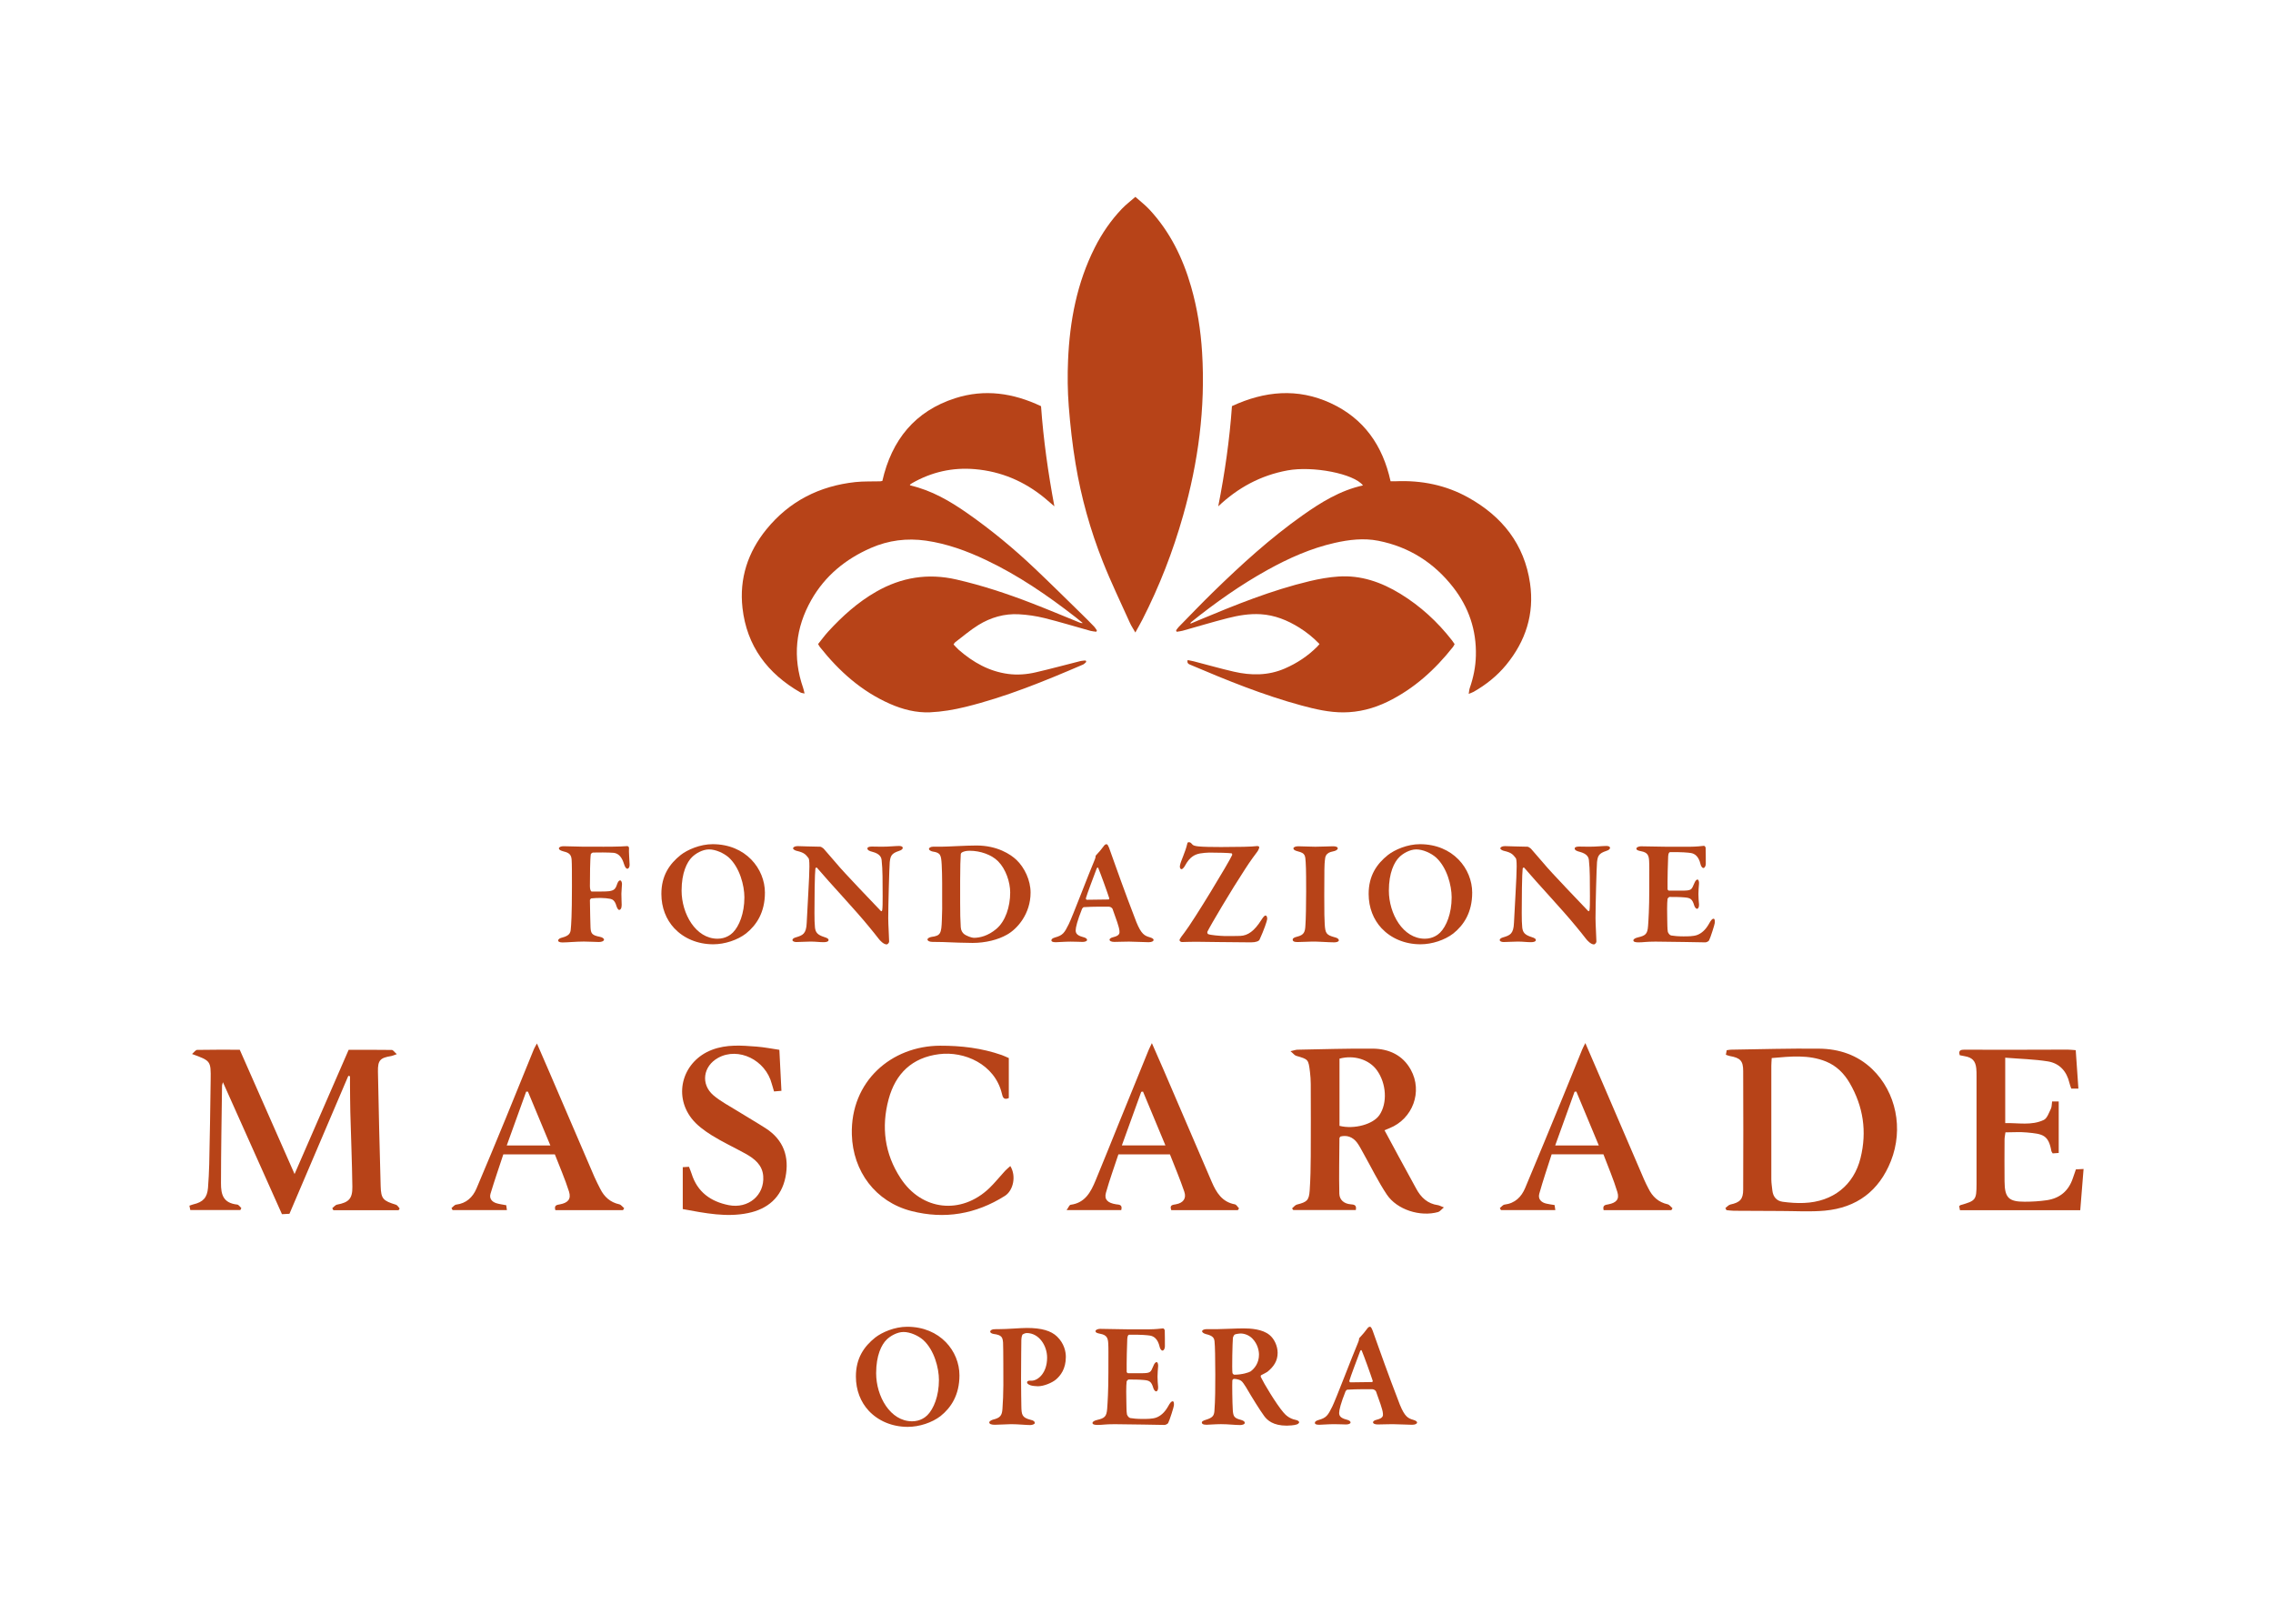
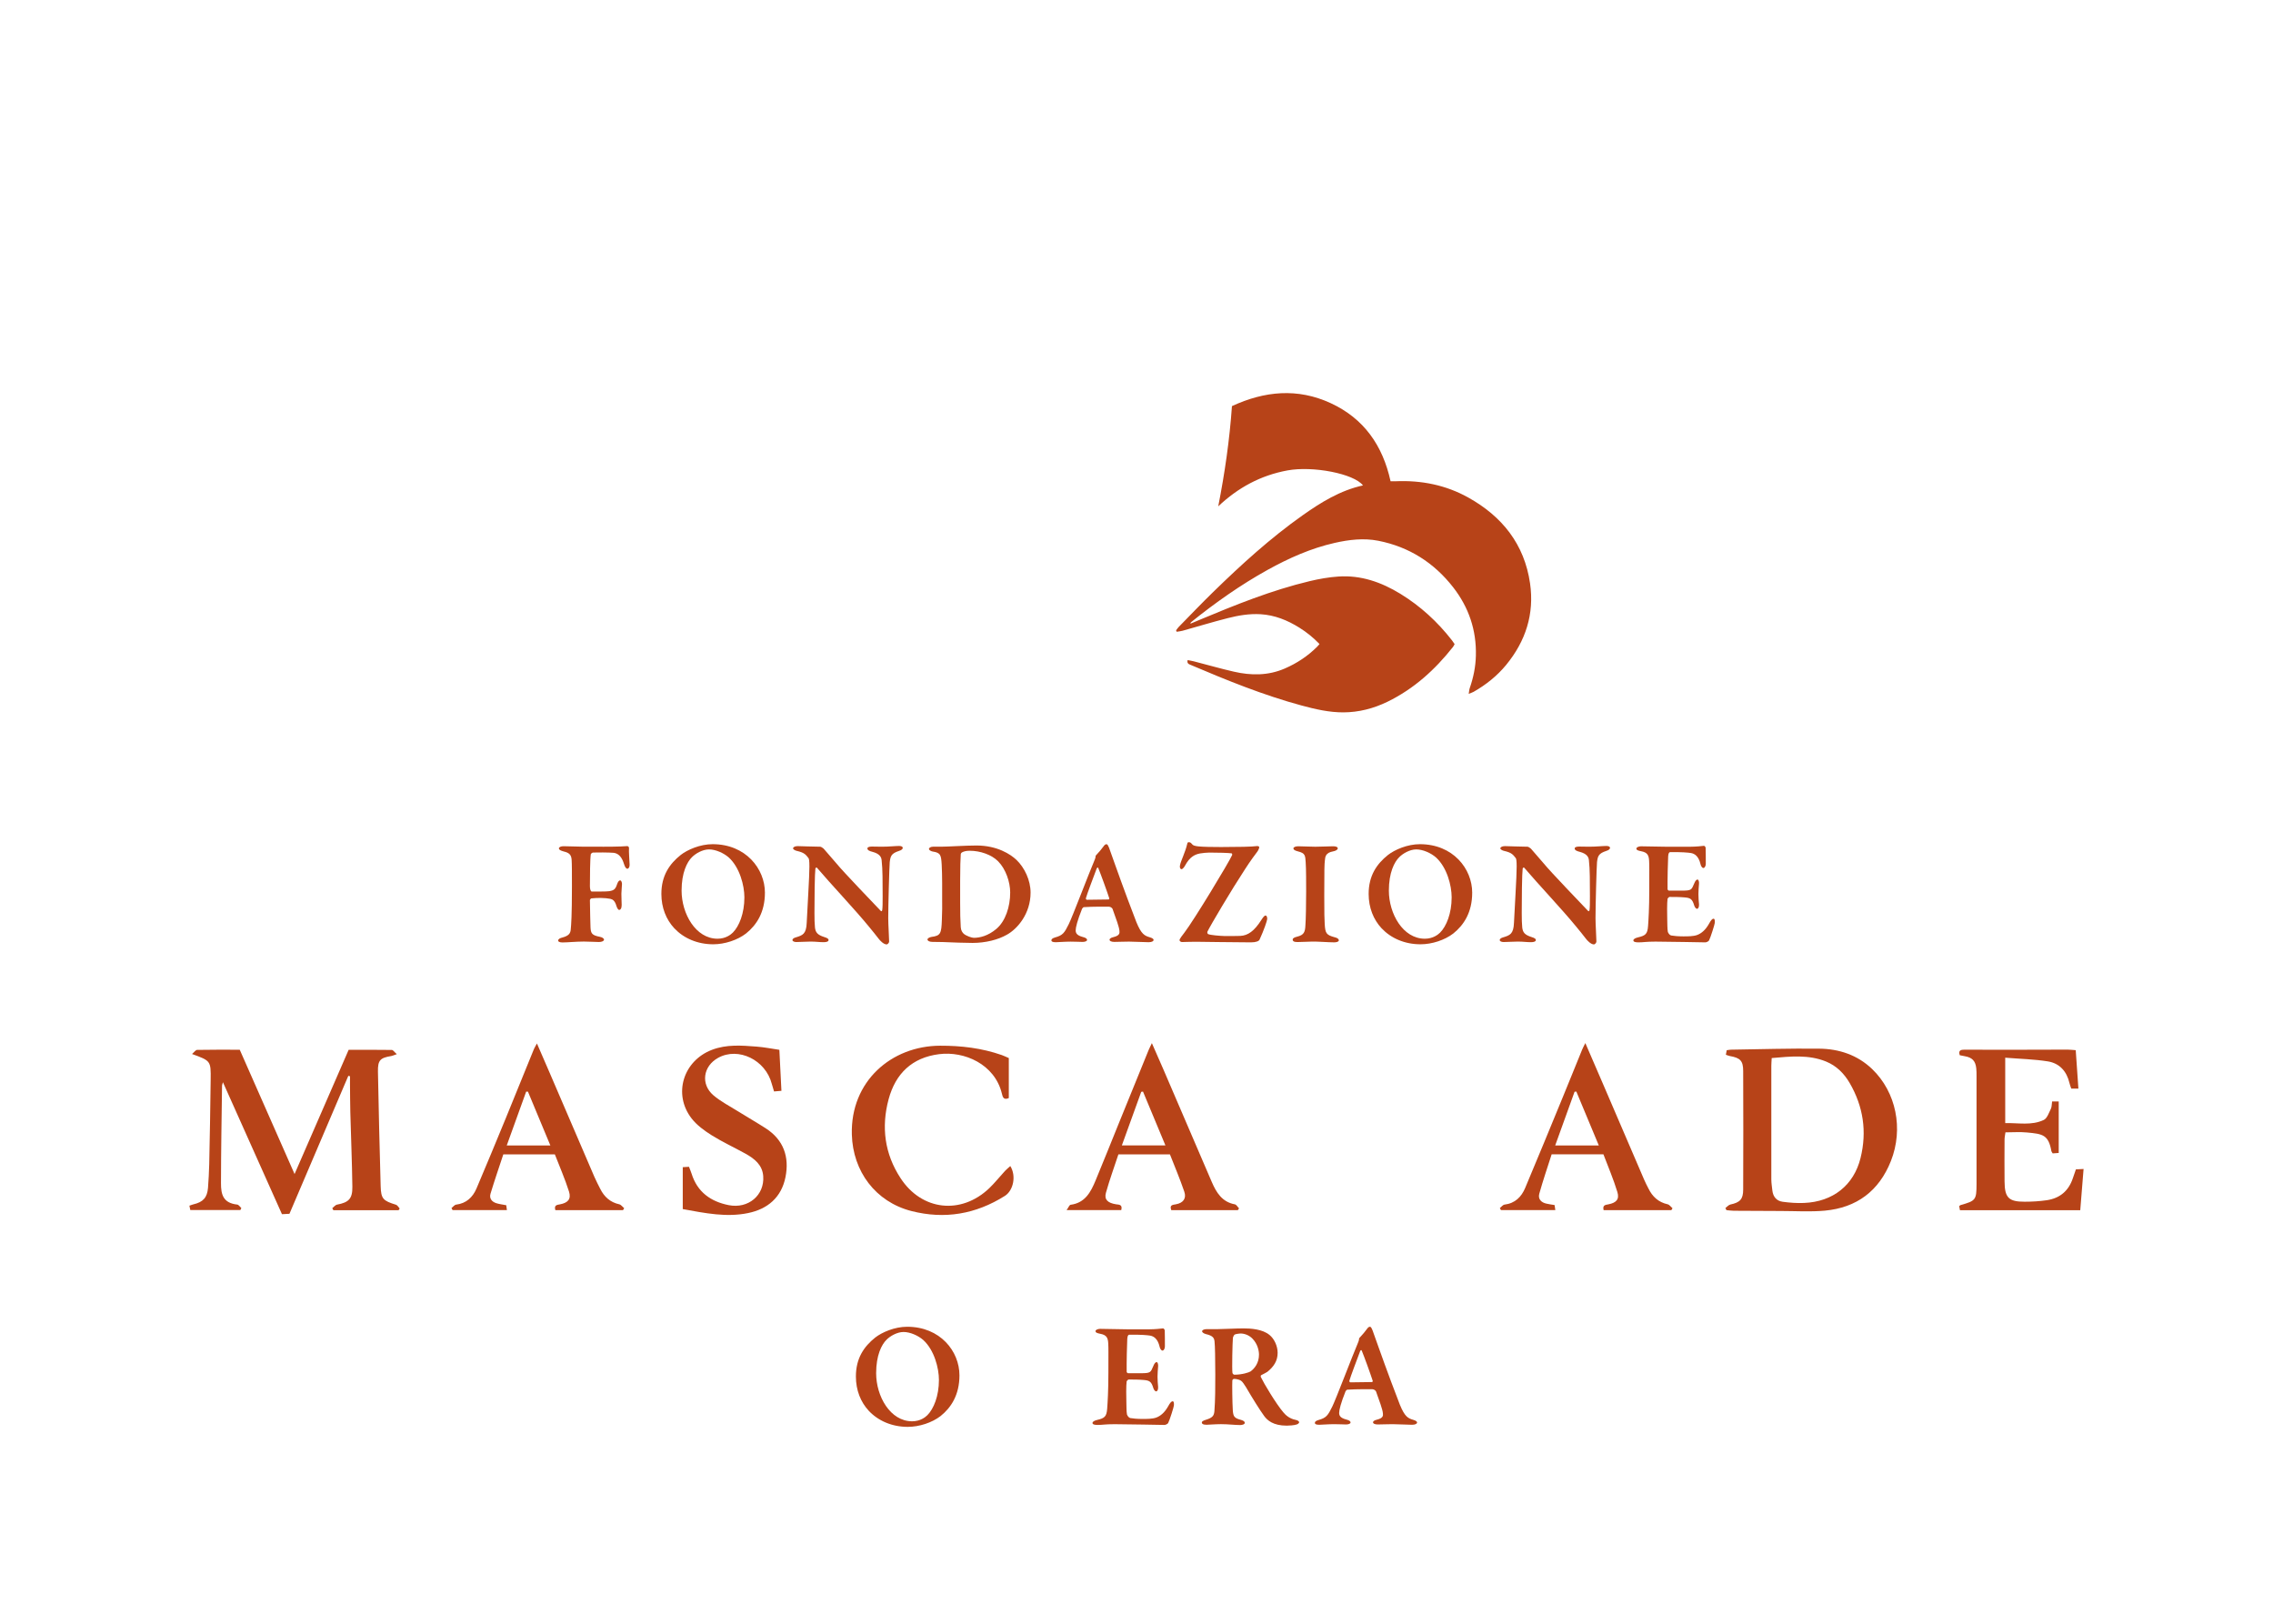
<svg xmlns="http://www.w3.org/2000/svg" viewBox="0 0 1400 1000" data-name="Livello 2" id="Livello_2">
  <defs>
    <style>
      .cls-1 {
        fill: #b74318;
      }

      .cls-1, .cls-2 {
        stroke-width: 0px;
      }

      .cls-2 {
        fill: none;
      }

      .cls-3 {
        clip-path: url(#clippath);
      }
    </style>
    <clipPath id="clippath">
      <rect height="1000" width="1400" class="cls-2" />
    </clipPath>
  </defs>
  <g data-name="Livello 1" id="Livello_1-2">
    <g class="cls-3">
      <path d="M724.37,388.22c.55-.73,1.03-1.51,1.66-2.14,7.04-7.17,13.98-14.44,21.17-21.46,17.31-16.87,35.16-33.15,54.95-47.15,11.46-8.09,23.28-15.45,37.34-18.52-5.53-7.25-30.85-12.12-46.5-9.24-16.45,3.02-30.49,10.6-42.65,22.13,4.03-20.43,6.98-40.87,8.45-61.74,20.1-9.3,40.4-11.25,60.82-1.82,20.45,9.45,32.04,26.05,36.88,48.12,1.09,0,2.14.04,3.21-.02,15.76-.67,30.78,2.31,44.6,10,20.92,11.63,34.62,28.8,38.1,52.89,2.72,18.78-2.68,35.56-14.71,50.21-5.62,6.83-12.43,12.24-20.08,16.6-.71.4-1.51.63-3,1.24.29-1.64.33-2.66.65-3.58,2.24-6.45,3.6-13.03,3.77-19.87.42-15.78-4.38-29.88-14.02-42.23-11.8-15.11-27.16-24.88-46.1-28.61-8.99-1.76-17.98-.69-26.86,1.32-14.61,3.31-28.15,9.35-41.2,16.56-16.74,9.28-32.3,20.26-47.19,32.23-.21.19-.42.38-.46.98,1.8-.76,3.6-1.53,5.4-2.28,22.24-9.3,44.58-18.34,68.11-23.95,5.8-1.38,11.72-2.43,17.65-2.83,13.87-.94,26.41,3.46,38.1,10.6,12.41,7.59,22.99,17.31,31.92,28.8.53.67.99,1.42,1.55,2.22-.34.63-.59,1.22-.98,1.72-11.09,14.06-24.1,25.84-40.34,33.76-8.57,4.17-17.67,6.52-27.16,6.56-8.78.04-17.33-1.95-25.78-4.23-23.54-6.37-46.06-15.53-68.45-25.06-1.03-.44-2.24-.84-1.74-2.91,1.32.27,2.6.46,3.86.78,8.17,2.1,16.29,4.44,24.52,6.33,10.63,2.45,21.21,2.54,31.48-1.93,7.5-3.25,14.19-7.67,19.97-13.46.46-.46.84-.98,1.4-1.61-3.79-3.94-7.9-7.27-12.41-10.08-7.33-4.59-15.17-7.75-23.89-8.28-6.89-.4-13.67.73-20.29,2.43-9.32,2.37-18.51,5.18-27.75,7.75-1.19.33-2.41.42-3.63.63-.11-.29-.25-.59-.38-.88" class="cls-1" />
-       <path d="M543.46,296.19c5.76-25.23,20.06-43.04,45.01-50.99,17.98-5.72,35.5-3.21,52.73,4.95,1.47,20.66,4.38,41.12,8.22,61.67-2.01-1.72-4-3.48-6.02-5.15-12.51-10.25-26.74-16.34-42.92-17.73-13.85-1.19-26.76,1.76-38.79,8.67-.42.25-.82.57-1.3.9.19.23.31.46.46.5,12.95,3,24.16,9.52,34.91,17.02,14.77,10.33,28.63,21.77,41.68,34.16,9.66,9.16,19.13,18.53,28.65,27.85,2.66,2.58,5.28,5.22,7.84,7.88.67.69,1.13,1.57,1.68,2.37-.11.25-.23.52-.36.77-1.19-.17-2.41-.21-3.58-.54-9.45-2.62-18.86-5.51-28.38-7.88-5.13-1.26-10.46-2.05-15.74-2.33-8.95-.5-17.39,1.97-24.96,6.64-5.05,3.12-9.58,7.06-14.33,10.65-.33.25-.5.69-.94,1.3,1.11,1.15,2.12,2.35,3.29,3.39,8.8,7.63,18.63,13.22,30.39,14.77,5.68.75,11.38.29,16.93-.99,9.28-2.14,18.48-4.67,27.72-6.98.99-.25,2.07-.21,3.08-.31.11.29.23.57.33.88-.67.55-1.24,1.3-2.01,1.63-23.64,10.16-47.42,19.95-72.47,26.09-7.1,1.74-14.44,2.98-21.73,3.31-8.49.36-16.77-1.74-24.6-5.18-17.58-7.71-31.39-20.1-43.19-34.95-.4-.5-.67-1.09-1.17-1.91,2.05-2.54,3.96-5.18,6.14-7.59,8.74-9.54,18.27-18.13,29.59-24.62,15.55-8.91,31.9-11.57,49.46-7.54,15.93,3.65,31.41,8.78,46.61,14.67,9.79,3.79,19.45,7.86,29.17,11.8.59.25,1.19.46,2.05.34-1.45-1.19-2.89-2.39-4.38-3.56-17.33-13.48-35.38-25.86-55.3-35.29-11.76-5.57-23.87-10-36.86-11.88-11.78-1.68-23.07-.25-33.95,4.49-15.61,6.83-28.23,17.14-36.7,32.02-9.77,17.22-11.61,35.29-5.07,54.09.35.96.52,1.99.9,3.54-1.26-.3-1.99-.33-2.52-.65-20.27-11.63-33.07-28.56-35.71-52.08-2.03-18.09,3.31-34.33,14.75-48.39,14.13-17.35,32.69-26.72,54.82-29.11,5.03-.53,10.16-.32,15.26-.46.34-.02.69-.11,1.32-.23" class="cls-1" />
-       <path d="M699.3,389.55c-1.36-2.39-2.51-4.07-3.33-5.89-5.64-12.55-11.65-24.96-16.7-37.72-7.73-19.47-13.35-39.61-16.79-60.29-1.95-11.74-3.29-23.62-4.21-35.5-.73-9.41-.82-18.92-.42-28.35,1.03-24.14,5.45-47.55,16.47-69.36,4.42-8.76,9.93-16.79,16.72-23.89,2.43-2.54,5.28-4.68,8.26-7.31,3.12,2.77,6.12,5.07,8.66,7.8,12.68,13.64,20.6,29.86,25.69,47.59,3.79,13.2,5.91,26.68,6.75,40.4,2.12,34.22-2.37,67.65-11.71,100.53-6.27,22.13-14.56,43.47-25.02,63.96-1.28,2.51-2.7,4.93-4.38,8.01" class="cls-1" />
      <path d="M181.42,723.07c11.42-26.21,22.32-51.3,33.32-76.52,9.19,0,17.91-.07,26.59.07.85.04,1.67,1.4,3.07,2.6-1.88.65-2.56.99-3.31,1.13-6.94,1.13-8.44,2.56-8.3,9.67.44,23.51,1.02,47.03,1.67,70.54.24,7.76,1.5,8.95,9.4,11.38.96.28,1.57,1.54,2.32,2.36-.21.34-.44.68-.68,1.02h-40.16c-.24-.41-.48-.82-.68-1.23.99-.79,1.88-2.02,3.01-2.22,7.07-1.33,9.47-3.59,9.36-10.97-.2-15.35-.85-30.65-1.26-45.97-.14-5.84-.14-11.69-.2-17.57v-4.55c-.34-.07-.68-.14-1.03-.24-12.06,28.23-24.1,56.46-36.26,84.96-1.5.07-2.87.14-4.61.24-12.03-26.93-24.03-53.69-36.36-81.27-.34,1.3-.55,1.71-.55,2.15-.27,19.99-.62,40.02-.65,60.01-.03,7.11,1.37,12.24,10.01,13.19.92.1,1.71,1.43,2.53,2.19-.2.38-.41.75-.61,1.16h-30.83c-.17-.72-.34-1.61-.55-2.67,1.02-.34,1.74-.65,2.46-.82,5.95-1.37,8.51-4.17,8.99-10.15.34-4.79.65-9.6.75-14.39.38-17.43.68-34.83.89-52.26.14-11.58.07-11.58-11.48-15.79,1.33-1.13,2.22-2.49,3.14-2.53,8.54-.17,17.12-.1,26.25-.1,11.14,25.22,22.21,50.38,33.77,76.56" class="cls-1" />
      <path d="M1091.24,651.62c-.1,1.98-.24,3.38-.24,4.78-.03,23.28-.03,46.58,0,69.86,0,2.32.41,4.65.65,6.97.44,3.83,2.6,6.39,6.36,6.9,4.34.58,8.78.92,13.19.72,17.77-.72,30.62-10.94,34.76-27.68,4.03-16.27,1.71-31.75-6.73-46.24-3.42-5.85-8.13-10.56-14.49-13.16-10.73-4.38-21.87-3.15-33.49-2.15M1062.7,744c1.03-.75,1.98-1.95,3.11-2.19,5.88-1.26,7.86-3.21,7.86-9.23.1-24.3.1-48.63,0-72.97,0-6.32-1.81-8.1-8.17-9.23-.75-.14-1.47-.45-2.49-.79.17-1.03.34-1.92.51-2.8,1.13-.14,1.88-.34,2.67-.34,18.08-.27,36.16-.82,54.2-.62,12.27.1,23.62,3.83,32.74,12.58,14.76,14.22,19.38,36.77,11.52,56.63-7.31,18.42-21.05,28.74-40.7,30.55-8.99.82-18.15.21-27.2.21-9.64,0-19.28-.07-28.88-.14-1.5-.03-3.01-.24-4.51-.38-.24-.41-.44-.85-.65-1.3" class="cls-1" />
-       <path d="M825.03,651.98v41.39c9.12,2.29,20.78-.99,24.61-6.67,4.99-7.35,4.31-19.38-1.54-27.54-4.72-6.6-14.12-9.61-23.07-7.18M889.35,743.6c-1.61,1.3-2.46,2.5-3.55,2.84-11.01,3.11-25.36-1.37-31.65-10.8-5.4-8.1-9.64-16.92-14.42-25.39-1.3-2.26-2.43-4.65-4-6.7-2.6-3.31-6.08-4.61-10.08-3.62-.38.51-.65.72-.65.92-.07,11.45-.34,22.86-.07,34.28.1,3.9,2.94,6.22,7.04,6.56,1.85.17,3.79.24,3.11,3.52h-38.52c-.24-.34-.48-.65-.75-.99.99-.82,1.88-2.08,2.97-2.36,6.22-1.57,7.48-2.56,7.9-8.78.48-7,.61-14.01.65-21.02.1-14.83.03-29.67,0-44.5,0-2.46-.2-4.92-.48-7.35-.96-7.86-.99-7.79-8.44-9.95-1.03-.27-1.78-1.4-3.55-2.87,2.36-.51,3.31-.92,4.27-.92,15.48-.27,30.93-.79,46.41-.65,9.88.1,18.42,3.93,23.41,12.99,7.45,13.5,1.2,30.25-13.09,35.99-.96.41-1.91.79-3.11,1.27,2.94,5.47,5.78,10.8,8.68,16.1,3.59,6.63,7.28,13.23,10.84,19.86,2.94,5.47,7.01,9.3,13.4,10.19.85.13,1.64.62,3.69,1.4" class="cls-1" />
      <path d="M1280.16,670.43h-4.41c-.44-1.3-.89-2.36-1.13-3.49-1.67-7.18-6.12-12.1-13.23-13.26-8.51-1.37-17.19-1.54-26.32-2.29v40.29c8.07-.21,16.2,1.64,23.75-1.95,2.08-.99,3.14-4.41,4.38-6.87.58-1.2.48-2.77.75-4.51h4.07v31.71c-1.54.1-2.7.21-3.72.27-.41-.69-.72-1.03-.79-1.37-1.78-10.15-5.43-10.63-15.14-11.52-4.24-.41-8.54-.07-13.16-.07-.24,1.71-.55,3.08-.55,4.44-.07,8.58-.07,17.19,0,25.77.07,10.01,2.49,12.54,12.44,12.51,4.51,0,9.09-.27,13.57-.92,8.06-1.2,13.46-5.74,16.06-13.57.58-1.71,1.2-3.42,1.88-5.43,1.44-.07,2.77-.14,4.72-.24-.72,8.68-1.37,16.88-2.05,25.39h-74.09c-.17-.85-.34-1.74-.48-2.5.51-.41.72-.65.92-.68,9.26-2.6,9.74-3.18,9.77-12.85v-66.71c0-1.54,0-3.11-.17-4.65-.48-4.58-2.53-6.67-7.08-7.45-1.02-.17-2.02-.41-3.08-.61-1.03-3.04.72-3.42,2.94-3.42,7.93.04,15.86.07,23.79.07,13.26-.03,26.52-.1,39.78-.1,1.4,0,2.84.2,4.92.34.55,7.83,1.09,15.48,1.64,23.65" class="cls-1" />
      <path d="M621.35,651.61v24.64c-3.28,1.47-3.79-.75-4.27-2.77-4.41-18.18-23.21-26.25-38.69-24.26-16.64,2.12-26.79,11.93-31.07,27.75-4.61,17.16-2.46,33.63,7.35,48.6,13.06,20.06,37.29,22.73,54.65,6.19,3.45-3.32,6.43-7.11,9.71-10.66.96-1.02,2.08-1.91,3.25-2.97,3.79,6.15,1.85,15.1-3.38,18.39-17.87,11.25-37.08,14.56-57.59,9.3-22.04-5.67-36.02-24.4-36.64-47.13-.89-32.84,24.47-54.61,54.41-54.68,13.02-.04,25.67,1.47,37.97,5.77,1.43.51,2.8,1.2,4.31,1.84" class="cls-1" />
      <path d="M420.53,744.62v-25.8c.99-.04,2.29-.14,3.83-.24.61,1.61,1.19,2.9,1.61,4.24,3.52,11.31,11.79,17.19,22.86,19.38,12.1,2.39,22.15-6.15,21.26-17.88-.51-6.9-5.37-10.7-10.83-13.77-6.94-3.83-14.18-7.18-20.92-11.38-4.55-2.87-9.19-6.22-12.41-10.42-11.52-14.9-5.13-35.48,12.61-42.21,8.95-3.42,18.18-2.7,27.41-1.98,4.58.34,9.16,1.26,14.08,1.98.45,8.68.86,16.75,1.27,25.26-1.85.17-3.04.27-4.55.38-.51-1.71-.99-3.18-1.37-4.61-3.79-14.77-20.54-22.97-33.05-16.1-9.23,5.06-10.94,16.16-2.97,23.04,4.48,3.83,9.91,6.6,14.97,9.77,5.74,3.59,11.62,6.94,17.29,10.59,11.07,7.14,14.66,17.7,12.17,30.11-2.49,12.44-10.97,19.65-23.07,22.11-13.12,2.7-26.08.14-40.19-2.46" class="cls-1" />
      <path d="M984.75,705.45c-4.78-11.48-9.33-22.35-13.84-33.19-.38.03-.75.07-1.09.1-3.93,10.87-7.83,21.7-11.93,33.08h26.86ZM976.45,642.39c4.03,9.33,7.59,17.53,11.14,25.77,8.37,19.48,16.71,38.96,25.12,58.44.75,1.78,1.68,3.49,2.56,5.26,2.46,5.06,6.15,8.54,11.86,9.81,1.13.24,2.02,1.61,3.01,2.46-.24.38-.48.75-.72,1.16h-41.7c-.82-3.15,1.13-3.25,2.94-3.59,4.78-.92,6.9-3.07,5.54-7.52-2.39-7.9-5.67-15.52-8.61-23.28h-31.89c-2.56,8.03-5.33,16.07-7.62,24.27-.89,3.25,1.16,5.43,4.51,6.12,1.5.34,3.04.55,4.92.85.14.92.27,1.85.45,3.11h-33.49c-.2-.41-.44-.82-.68-1.23.96-.75,1.88-2.05,2.91-2.16,6.46-.79,10.39-4.72,12.71-10.29,7.83-18.56,15.48-37.22,23.14-55.85,4.03-9.74,7.93-19.55,11.93-29.29.41-1.02.96-2.02,1.98-4.07" class="cls-1" />
      <path d="M338.98,705.44c-4.82-11.52-9.3-22.35-13.81-33.15h-1.09c-3.9,10.83-7.83,21.67-11.96,33.15h26.86ZM383.72,745.29h-41.66c-.92-3.11.99-3.25,2.87-3.59,4.89-.92,6.97-3.25,5.54-7.83-2.46-7.76-5.74-15.28-8.72-22.93h-31.75c-2.67,8.13-5.43,16.1-7.86,24.13-.92,2.97.75,5.06,3.62,5.95,1.85.58,3.79.79,6.05,1.23.14.82.24,1.74.41,3.01h-33.46c-.24-.41-.44-.82-.68-1.23.96-.75,1.85-2.05,2.9-2.15,6.25-.79,10.18-4.51,12.51-9.95,6.12-14.35,12.06-28.78,18.01-43.2,5.81-14.18,11.55-28.44,17.36-42.65.38-.89.92-1.74,1.85-3.45,2.84,6.49,5.37,12.27,7.83,18.05,9.19,21.36,18.39,42.79,27.58,64.15,1.09,2.5,2.36,4.92,3.59,7.35,2.46,4.92,6.15,8.27,11.69,9.5,1.13.24,2.02,1.57,3.04,2.39-.24.41-.48.82-.72,1.23" class="cls-1" />
      <path d="M717.81,705.41c-4.78-11.48-9.3-22.32-13.81-33.15-.38.07-.75.14-1.09.17-3.93,10.87-7.83,21.7-11.93,32.98h26.83ZM709.47,642.42c2.6,5.95,4.85,11.01,7.04,16.06,9.94,23.17,19.89,46.34,29.87,69.48,2.8,6.49,6.36,12.3,14.18,13.74.99.17,1.74,1.64,2.6,2.5-.27.38-.51.75-.75,1.09h-40.98c-1.26-3.28.92-3.25,2.87-3.62,4.48-.82,6.6-3.59,5.12-7.83-2.63-7.69-5.81-15.24-8.82-22.9h-31.75c-2.6,7.93-5.47,15.72-7.69,23.69-1.13,4.1,1.09,6.22,6.19,7.04,1.91.27,4.17.1,3.25,3.59h-33.66c1.16-1.61,1.71-3.18,2.46-3.28,8.92-1.16,12.41-7.79,15.38-14.94,4.92-11.89,9.71-23.82,14.53-35.75,6.05-14.83,12.06-29.63,18.08-44.43.48-1.16,1.06-2.29,2.08-4.44" class="cls-1" />
      <path d="M371.08,521.46c10.7,0,14.3-.28,15.14-.37.65-.09,1.2.55,1.2,1.11-.18,2.68.28,7.11.37,10.24.09,1.2-.46,2.58-1.38,2.58-.74,0-1.48-.92-2.12-3.05-1.11-3.6-2.95-6.28-6.18-6.74-2.86-.28-10.89-.28-12.83-.18-.55,0-1.39.83-1.39,1.01-.46,2.77-.55,13.66-.55,19.75,0,1.47.37,3.23,1.11,3.23,2.77,0,8.68.09,10.71-.19,2.86-.46,3.88-1.11,4.89-4.24.46-1.29,1.02-2.4,1.94-2.4.74,0,1.11,1.38,1.11,2.21,0,1.2-.37,4.25-.37,5.91,0,3.23.18,5.54.18,7.01,0,2.21-.83,3.04-1.57,3.04-.37,0-1.11-.64-1.66-2.4-.92-3.32-2.4-4.15-3.79-4.43-1.2-.28-3.97-.55-6-.55-1.57,0-4.34.09-5.72.28-.37.09-.74.83-.83,1.02,0,6.09.37,15.23.37,16.8.18,3.78.92,4.89,5.63,5.81,1.48.28,2.68.92,2.68,1.85,0,.74-1.38,1.38-3.05,1.38-2.4,0-5.81-.28-9.32-.28-4.71,0-10.15.55-13.2.55-1.85,0-2.68-.55-2.68-1.11,0-.92,1.02-1.57,2.68-1.94,4.06-1.11,4.89-2.68,5.08-4.9.28-2.86.74-8.4.74-26.49,0-8.58,0-13.93-.18-16.33-.18-3.05-1.29-4.43-4.89-5.26-1.94-.55-2.95-1.02-2.95-1.94,0-.83,1.48-1.29,2.77-1.29,4.06,0,8.21.28,11.91.28h12.18Z" class="cls-1" />
      <path d="M471.13,549.8c0,12.09-5.17,19.93-11.63,25.1-5.26,4.06-13.11,6.65-20.21,6.65-9.69,0-18.18-3.69-23.99-9.88-4.98-5.35-7.94-12.64-7.94-21.14,0-11.26,4.98-18.46,11.91-23.99,4.15-3.23,11.91-6.64,19.66-6.64,20.4,0,32.21,15.14,32.21,29.9M426.27,527.83c-3.14,3.04-6.46,9.69-6.46,20.67,0,14.21,8.68,29.62,22.15,29.62,5.08,0,8.21-2.58,9.42-3.78,3.88-3.88,7.11-11.81,7.11-21.69,0-7.29-2.86-18.37-9.6-24.55-3.14-2.77-8.12-4.98-12.18-4.98s-8.3,2.58-10.43,4.71" class="cls-1" />
      <path d="M491.25,521.09c2.03,0,9.32.37,14.03.37.46,0,1.75.92,2.03,1.2,1.38,1.66,3.97,4.53,7.75,8.95,4.52,5.54,22.61,24.27,27.5,29.44.46.46.83-.37.83-.55.46-2.68.18-13.1.18-20.86,0-3.14-.28-7.48-.55-9.88-.18-1.85-1.11-3.97-5.72-5.17-1.85-.46-3.04-1.01-3.04-2.12,0-.65,1.01-1.11,2.67-1.11,2.31,0,4.43.09,6.28.09,4.43,0,8.21-.46,10.61-.46,1.57,0,2.22.56,2.22,1.2,0,.55-.65,1.39-2.31,1.85-4.8,1.57-5.26,3.23-5.72,6.92-.28,3.32-.92,26.67-.92,34.52,0,3.88.55,12,.55,14.4,0,.83-1.02,1.75-1.48,1.75-1.94,0-4.15-2.4-4.98-3.51-1.75-2.31-3.51-4.43-6-7.47-8.67-10.62-23.72-26.49-31.93-36.18-.46-.55-1.02.19-1.02.46-.18,2.49-.37,4.61-.46,11.91-.09,12.83-.28,19.84.19,24.36.37,2.95,1.38,4.52,5.81,5.91,1.94.56,2.58,1.2,2.58,1.75,0,1.02-1.29,1.39-3.04,1.39-2.68,0-4.8-.37-8.03-.37-2.03,0-7.2.28-8.77.28-1.29,0-2.4-.46-2.4-1.2,0-.92,1.11-1.39,2.03-1.66,4.24-1.29,6.46-2.03,6.74-8.95.46-10.33,1.66-28.06,1.66-34.7,0-3.69-.28-4.8-.55-5.17-1.66-2.03-2.31-3.32-7.11-4.43-1.01-.18-2.4-.92-2.4-1.57,0-.74,1.11-1.39,2.77-1.39" class="cls-1" />
      <path d="M626.09,529.59c4.98,4.8,8.67,12.55,8.67,20.12,0,13.11-8.21,22.43-14.58,25.93-5.45,3.14-13.2,5.07-21.14,5.07-3.78,0-13.01-.28-18.46-.55-2.77-.09-4.8-.09-6.28-.09-2.03,0-3.04-.74-3.04-1.48s1.29-1.38,2.4-1.57c5.63-.74,6.18-2.03,6.46-10.43.18-5.07.28-8.77.18-12.74,0-4.8.09-15.14-.28-21.32-.37-5.81-.55-7.38-5.63-8.12-1.02-.18-2.22-.92-2.22-1.57,0-.74,1.11-1.39,2.49-1.39h4.8c4.52,0,15.14-.74,21.97-.74,12.83,0,21.04,5.45,24.64,8.86M592.49,524.97c-.55.37-.74.83-.74,1.29-.18,2.22-.37,8.12-.37,16.24v13.38c0,6.37.09,11.07.37,15.14.18,2.21,1.02,3.23,1.85,4.06,1.48,1.29,4.89,2.49,6.18,2.49,3.78,0,8.77-1.2,13.84-5.44,5.63-4.71,8.58-13.66,8.58-22.43,0-6.46-2.67-14.4-7.38-19.2-4.06-4.15-11.07-6.55-17.54-6.55-2.21,0-3.6.37-4.8,1.02" class="cls-1" />
      <path d="M683.04,521.93c.83,2.21,2.49,6.92,3.69,10.34,5.08,14.31,11.35,31.01,13.2,35.63,3.05,7.47,5.08,8.4,8.21,9.32,1.57.46,2.4,1.02,2.4,1.66s-.92,1.39-3.05,1.39c-2.31,0-9.23-.37-12.09-.37-3.05,0-6.65.18-9.05.18-1.85,0-2.95-.55-2.95-1.38,0-.46.65-1.2,2.4-1.57,3.78-.92,3.88-2.4,3.69-3.88-.18-2.4-2.12-7.57-4.24-13.47-.09-.37-1.11-1.38-2.22-1.38-9.78-.09-14.21.18-15.5.28-.28,0-.83.65-1.02.92-2.95,7.38-3.97,11.54-3.97,13.38s.92,3.14,4.34,4.06c1.84.46,2.67,1.02,2.67,1.85,0,.74-1.29,1.2-2.77,1.2-1.66,0-3.97-.18-7.38-.18-3.6,0-7.75.37-9.14.37-2.12,0-2.68-.55-2.68-1.11,0-.65.37-1.29,2.31-1.85,4.71-1.29,5.72-2.77,8.4-8.21,2.21-4.43,12.18-30.73,16.06-39.87.09-.18.46-1.29.46-1.66,0-.28-.09-.55.18-.74,1.29-1.29,4.15-4.71,4.8-5.72.55-.83,1.2-1.2,1.66-1.2s.83.18,1.57,2.03M683.22,553.21c-1.39-4.34-5.45-15.5-6.74-18.55-.18-.64-.74-.46-1.02.28-1.66,4.43-6.09,16.06-6.64,18.27-.09.46.28.92.65.92,3.6-.09,10.43-.18,13.38-.18.09,0,.46-.37.37-.74" class="cls-1" />
      <path d="M773.76,521.09c1.01-.18,1.85.19,1.85.65,0,.37-.37,1.66-1.2,2.77-1.2,1.57-4.25,5.63-7.57,10.8-8.58,13.11-21.04,34.15-23.17,38.49-.18.46.09,1.38.46,1.48,1.48.64,7.11,1.11,10.43,1.2,3.14,0,6.46,0,9.32-.09,4.71-.19,8.68-2.95,13.11-9.97,1.02-1.57,1.85-2.58,2.4-2.58.92,0,1.11,1.02,1.11,2.21-.09,1.11-2.03,6.83-4.71,12.65-.37.83-2.03,1.66-5.26,1.66-11.35,0-29.99-.37-34.15-.37s-7.2.18-8.31.18c-.65,0-1.57-.46-1.57-1.2s1.94-3.23,2.95-4.52c5.91-7.66,27.69-43.75,29.44-47.81.18-.55-.09-1.11-.37-1.11-1.85-.28-8.31-.46-13.75-.46-1.48,0-4.24.28-5.72.55-3.32.65-6.28,2.22-9.04,7.29-.55,1.11-1.66,2.4-2.21,2.4-.92,0-1.39-1.29-.92-2.77.46-2.31,3.32-8.12,4.34-12.74.18-1.02.46-1.11,1.11-1.11.55,0,1.11.28,1.48.74,1.01,1.39,2.12,1.57,4.52,1.85,3.14.28,8.03.37,13.75.37,10.15,0,19.29-.18,21.69-.55" class="cls-1" />
      <path d="M804.22,531.25c-.28-4.43-.28-5.81-4.8-6.92-2.21-.55-2.77-1.2-2.77-1.85,0-.74,1.29-1.29,2.95-1.29,2.68,0,7.48.28,10.52.28,4.52,0,7.75-.28,10.98-.28,1.57,0,2.86.37,2.86,1.29,0,.83-1.29,1.57-2.86,1.85-4.61.83-4.89,3.23-5.08,5.63-.28,2.31-.37,5.54-.37,21.41,0,11.17.09,15.14.28,17.9.37,5.45.92,6.55,6.09,7.94,1.66.37,2.59,1.02,2.59,1.94s-1.75,1.2-2.86,1.2c-3.69,0-9.97-.56-13.85-.46-2.67,0-5.44.28-8.86.28-2.21,0-2.86-.65-2.86-1.57,0-.65.83-1.29,2.77-1.75,4.25-1.02,4.89-2.95,5.08-6.92.28-3.51.46-13.01.46-20.86,0-4.71,0-14.3-.28-17.81" class="cls-1" />
      <path d="M906.76,549.8c0,12.09-5.17,19.93-11.63,25.1-5.26,4.06-13.11,6.65-20.21,6.65-9.69,0-18.18-3.69-23.99-9.88-4.98-5.35-7.94-12.64-7.94-21.14,0-11.26,4.98-18.46,11.91-23.99,4.15-3.23,11.91-6.64,19.66-6.64,20.4,0,32.21,15.14,32.21,29.9M861.9,527.83c-3.14,3.04-6.46,9.69-6.46,20.67,0,14.21,8.68,29.62,22.15,29.62,5.08,0,8.21-2.58,9.41-3.78,3.88-3.88,7.11-11.81,7.11-21.69,0-7.29-2.86-18.37-9.6-24.55-3.14-2.77-8.12-4.98-12.18-4.98s-8.3,2.58-10.43,4.71" class="cls-1" />
      <path d="M926.88,521.09c2.03,0,9.32.37,14.03.37.46,0,1.75.92,2.03,1.2,1.38,1.66,3.97,4.53,7.75,8.95,4.52,5.54,22.61,24.27,27.5,29.44.46.46.83-.37.83-.55.46-2.68.18-13.1.18-20.86,0-3.14-.28-7.48-.55-9.88-.18-1.85-1.11-3.97-5.72-5.17-1.85-.46-3.04-1.01-3.04-2.12,0-.65,1.01-1.11,2.67-1.11,2.31,0,4.43.09,6.28.09,4.43,0,8.22-.46,10.61-.46,1.57,0,2.22.56,2.22,1.2,0,.55-.65,1.39-2.31,1.85-4.8,1.57-5.26,3.23-5.72,6.92-.28,3.32-.92,26.67-.92,34.52,0,3.88.55,12,.55,14.4,0,.83-1.02,1.75-1.48,1.75-1.94,0-4.15-2.4-4.98-3.51-1.75-2.31-3.51-4.43-6-7.47-8.67-10.62-23.72-26.49-31.93-36.18-.46-.55-1.02.19-1.02.46-.18,2.49-.37,4.61-.46,11.91-.09,12.83-.28,19.84.19,24.36.37,2.95,1.38,4.52,5.81,5.91,1.94.56,2.58,1.2,2.58,1.75,0,1.02-1.29,1.39-3.05,1.39-2.68,0-4.8-.37-8.03-.37-2.03,0-7.2.28-8.77.28-1.29,0-2.4-.46-2.4-1.2,0-.92,1.11-1.39,2.03-1.66,4.24-1.29,6.46-2.03,6.74-8.95.46-10.33,1.66-28.06,1.66-34.7,0-3.69-.28-4.8-.55-5.17-1.66-2.03-2.31-3.32-7.11-4.43-1.02-.18-2.4-.92-2.4-1.57,0-.74,1.11-1.39,2.77-1.39" class="cls-1" />
      <path d="M1041.32,521.46c3.05,0,6.83-.37,8.12-.55.37-.09,1.01.55,1.11,1.2.09,1.66.09,8.03.09,9.88,0,1.29-.65,2.58-1.48,2.58s-1.57-1.38-1.75-2.31c-1.2-5.17-3.78-6.55-5.91-6.92-1.75-.28-5.72-.65-12.83-.55-.37,0-1.11.37-1.2,2.58-.18,2.31-.46,15.14-.37,20.21,0,.28.37.93.92.93h7.38c6.55,0,6.37-.37,8.12-4.43.55-1.38,1.2-2.4,2.03-2.4.74,0,1.02,1.57.92,2.59-.19,2.58-.37,4.25-.37,6.37,0,2.49.18,3.97.37,6.28.09,1.66-.46,2.77-1.2,2.77s-1.48-1.11-1.75-2.03c-1.2-4.06-2.4-4.71-6-4.99-2.95-.28-6.37-.28-9.23-.28-.37,0-1.2.92-1.2,1.11-.37,2.59-.28,9.79-.19,12.83.09,2.22,0,5.63.37,7.57.28.83,1.11,2.03,2.03,2.22,1.48.28,4.34.55,7.48.55,2.77,0,6.18,0,8.49-.83,2.77-1.01,5.26-3.23,7.29-6.83,1.29-2.4,2.12-3.23,2.86-3.23.92,0,.83,1.94.74,2.68,0,.74-2.68,9.23-3.51,10.7-.28.65-1.76,1.2-2.22,1.2-1.01,0-23.81-.46-30.73-.46-6.18,0-7.2.46-10.52.46-1.76,0-3.14-.28-3.14-1.2,0-.83,1.2-1.47,2.77-1.85,4.71-1.11,5.91-2.03,6.28-7.01.28-3.88.74-10.89.74-22.33s.09-15.14-.09-17.81c-.19-3.32-.92-5.17-4.89-5.91-1.94-.37-2.95-.74-2.95-1.66,0-.83,1.57-1.38,2.86-1.38,4.34,0,11.91.28,16.7.28h13.84Z" class="cls-1" />
      <path d="M590.95,847c0,12.09-5.17,19.93-11.63,25.1-5.26,4.06-13.11,6.65-20.21,6.65-9.69,0-18.18-3.69-24-9.88-4.98-5.35-7.94-12.64-7.94-21.14,0-11.26,4.98-18.46,11.91-23.99,4.15-3.23,11.91-6.64,19.66-6.64,20.4,0,32.21,15.13,32.21,29.9M546.1,825.03c-3.14,3.04-6.46,9.69-6.46,20.67,0,14.21,8.67,29.62,22.15,29.62,5.08,0,8.21-2.58,9.41-3.78,3.88-3.88,7.11-11.81,7.11-21.69,0-7.29-2.86-18.37-9.6-24.55-3.14-2.77-8.12-4.98-12.18-4.98s-8.31,2.58-10.43,4.71" class="cls-1" />
-       <path d="M632.39,820.97c-.83,0-2.12.55-2.49.83-.28.28-.74,1.29-.83,3.42-.09,1.85-.09,13.29-.18,23.81,0,8.4.18,14.4.18,16.71.09,5.63.37,7.29,5.72,8.67,1.85.37,2.58,1.11,2.58,1.94,0,.74-1.57,1.29-2.86,1.29-2.4,0-7.66-.55-11.72-.55-2.68,0-7.2.37-10.06.37-2.12,0-3.42-.46-3.42-1.48,0-.65,1.29-1.38,2.22-1.66,4.52-1.11,5.63-2.49,5.91-6.74.28-3.69.55-9.69.55-14.4,0-2.95,0-23.63-.18-26.3-.28-3.23-.74-4.71-5.82-5.35-1.2-.18-2.12-.83-2.12-1.38,0-.74.83-1.29,1.94-1.48.55-.09,2.22-.09,3.05-.09,5.91,0,13.47-.74,17.63-.74,8.86,0,14.86,1.66,18.64,5.35,4.34,4.24,5.35,9.23,5.35,12.46,0,7.57-3.41,11.63-6.09,13.94-2.4,2.03-7.48,4.15-11.08,4.15-1.02,0-3.6-.18-4.8-.65-1.29-.55-1.94-1.01-1.94-1.85,0-.37.65-.92,1.38-.92h1.39c3.88,0,9.6-4.62,9.6-14.21,0-7.38-4.98-15.14-12.55-15.14" class="cls-1" />
      <path d="M708.17,818.66c3.04,0,6.83-.37,8.12-.55.37-.09,1.01.55,1.11,1.2.09,1.66.09,8.03.09,9.88,0,1.29-.65,2.58-1.48,2.58s-1.57-1.38-1.75-2.31c-1.2-5.17-3.78-6.55-5.91-6.92-1.75-.28-5.72-.65-12.83-.55-.37,0-1.11.37-1.2,2.58-.18,2.31-.46,15.14-.37,20.21,0,.28.37.93.92.93h7.38c6.55,0,6.37-.37,8.12-4.43.55-1.38,1.2-2.4,2.03-2.4.74,0,1.02,1.57.92,2.59-.18,2.58-.37,4.25-.37,6.37,0,2.49.18,3.97.37,6.28.09,1.66-.46,2.77-1.2,2.77s-1.48-1.11-1.75-2.03c-1.2-4.06-2.4-4.71-6-4.99-2.95-.28-6.37-.28-9.23-.28-.37,0-1.2.92-1.2,1.11-.37,2.59-.28,9.79-.18,12.83.09,2.22,0,5.63.37,7.57.28.83,1.11,2.03,2.03,2.22,1.48.28,4.34.55,7.48.55,2.77,0,6.18,0,8.49-.83,2.77-1.02,5.26-3.23,7.29-6.83,1.29-2.4,2.12-3.23,2.86-3.23.92,0,.83,1.94.74,2.68,0,.74-2.67,9.23-3.51,10.7-.28.65-1.75,1.2-2.22,1.2-1.01,0-23.81-.46-30.73-.46-6.18,0-7.2.46-10.52.46-1.75,0-3.14-.28-3.14-1.2,0-.83,1.2-1.47,2.77-1.85,4.71-1.11,5.91-2.03,6.28-7.02.28-3.88.74-10.89.74-22.34s.09-15.13-.09-17.81c-.18-3.32-.92-5.17-4.89-5.91-1.94-.37-2.95-.74-2.95-1.66,0-.83,1.57-1.38,2.86-1.38,4.34,0,11.91.28,16.7.28h13.85Z" class="cls-1" />
      <path d="M780.44,844.96c-.37.28-2.31,1.29-3.6,1.94-.46.18-.37.92-.19,1.29,1.75,3.69,9.32,16.43,13.94,21.78,2.49,2.95,5.17,4.06,7.94,4.62.92.18,1.66.92,1.66,1.29,0,.55-.83,1.2-1.48,1.38-1.48.56-4.99.74-6.18.74-8.4,0-12-3.32-13.94-6-2.58-3.51-7.29-11.07-11.17-17.72-.83-1.38-2.21-3.41-2.95-3.88-.65-.55-2.68-1.2-4.43-1.2-.37,0-.92.46-1.01.92-.18,1.84,0,14.12.28,18.37.28,3.97.92,4.89,5.17,6,1.57.46,2.22,1.11,2.22,1.76,0,1.01-1.75,1.38-2.86,1.38-3.23,0-7.29-.55-11.81-.55-3.23,0-7.84.37-8.86.37-2.31,0-2.95-.65-2.95-1.48,0-.55,1.02-1.11,2.22-1.48,4.24-1.29,5.26-2.4,5.54-5.35.55-7.11.55-14.86.55-22.71,0-9.88-.18-17.72-.46-20.21-.18-2.21-1.01-3.6-5.35-4.61-1.29-.37-2.31-1.02-2.31-1.75,0-.65,1.11-1.29,2.68-1.29h6.74c3.41,0,11.07-.46,16.06-.46,4.25,0,11.63.37,16.06,4.06,2.86,2.31,4.98,6.74,4.98,10.99,0,4.98-2.4,8.58-6.46,11.81M771.48,824.47c-2.12-2.21-4.98-3.23-7.48-3.23-.37,0-2.77.28-3.51.65-.46.28-1.02,1.48-1.11,1.94-.28,3.14-.65,19.29-.28,21.69.09.55.74,1.11,1.2,1.11,4.71,0,8.95-1.38,9.97-2.03,2.49-1.85,5.17-5.17,5.17-10.34,0-2.4-.83-6.55-3.97-9.78" class="cls-1" />
      <path d="M845.32,819.12c.83,2.21,2.49,6.92,3.69,10.34,5.08,14.31,11.35,31.01,13.2,35.63,3.05,7.47,5.08,8.4,8.21,9.32,1.57.46,2.4,1.02,2.4,1.66s-.92,1.39-3.05,1.39c-2.31,0-9.23-.37-12.09-.37-3.05,0-6.65.18-9.05.18-1.85,0-2.95-.55-2.95-1.38,0-.46.65-1.2,2.4-1.57,3.78-.92,3.88-2.4,3.69-3.88-.18-2.4-2.12-7.57-4.24-13.48-.09-.37-1.11-1.38-2.22-1.38-9.78-.09-14.21.18-15.5.28-.28,0-.83.65-1.02.92-2.95,7.38-3.97,11.54-3.97,13.38s.92,3.14,4.34,4.06c1.84.46,2.67,1.02,2.67,1.85,0,.74-1.29,1.2-2.77,1.2-1.66,0-3.97-.18-7.38-.18-3.6,0-7.75.37-9.14.37-2.12,0-2.68-.55-2.68-1.11,0-.65.37-1.29,2.31-1.85,4.71-1.29,5.72-2.77,8.4-8.21,2.21-4.43,12.18-30.73,16.06-39.87.09-.18.46-1.29.46-1.66,0-.28-.09-.55.18-.74,1.29-1.29,4.15-4.71,4.8-5.72.55-.83,1.2-1.2,1.66-1.2s.83.18,1.57,2.03M845.5,850.41c-1.39-4.34-5.45-15.5-6.74-18.55-.18-.65-.74-.46-1.02.28-1.66,4.43-6.09,16.06-6.64,18.27-.09.46.28.92.65.92,3.6-.09,10.43-.18,13.38-.18.09,0,.46-.37.37-.74" class="cls-1" />
    </g>
  </g>
</svg>